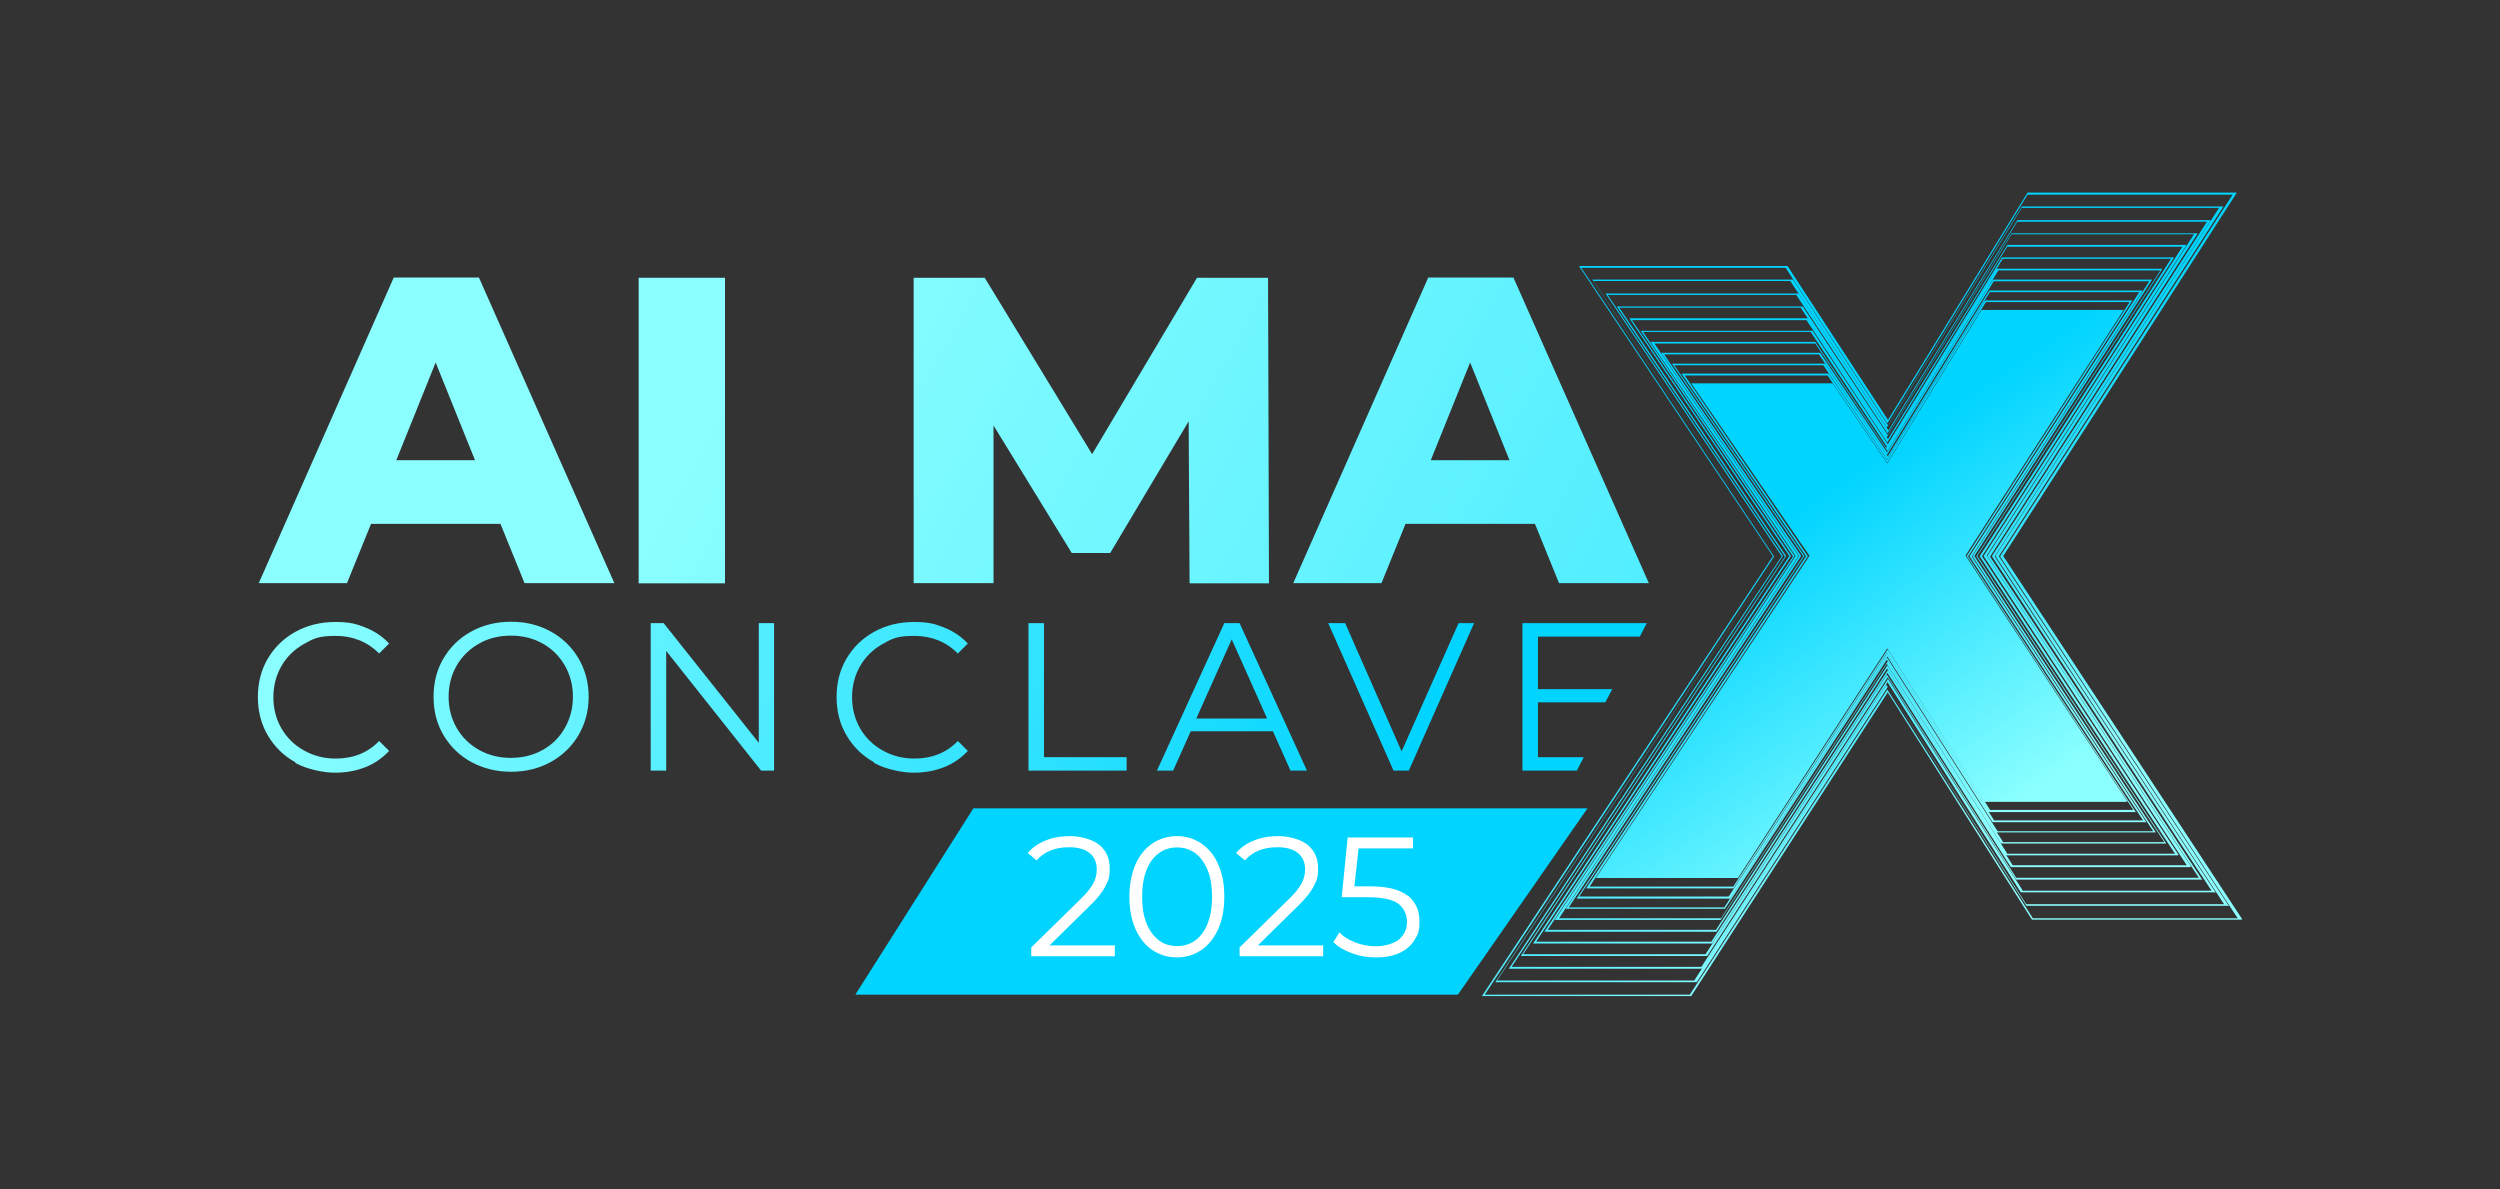
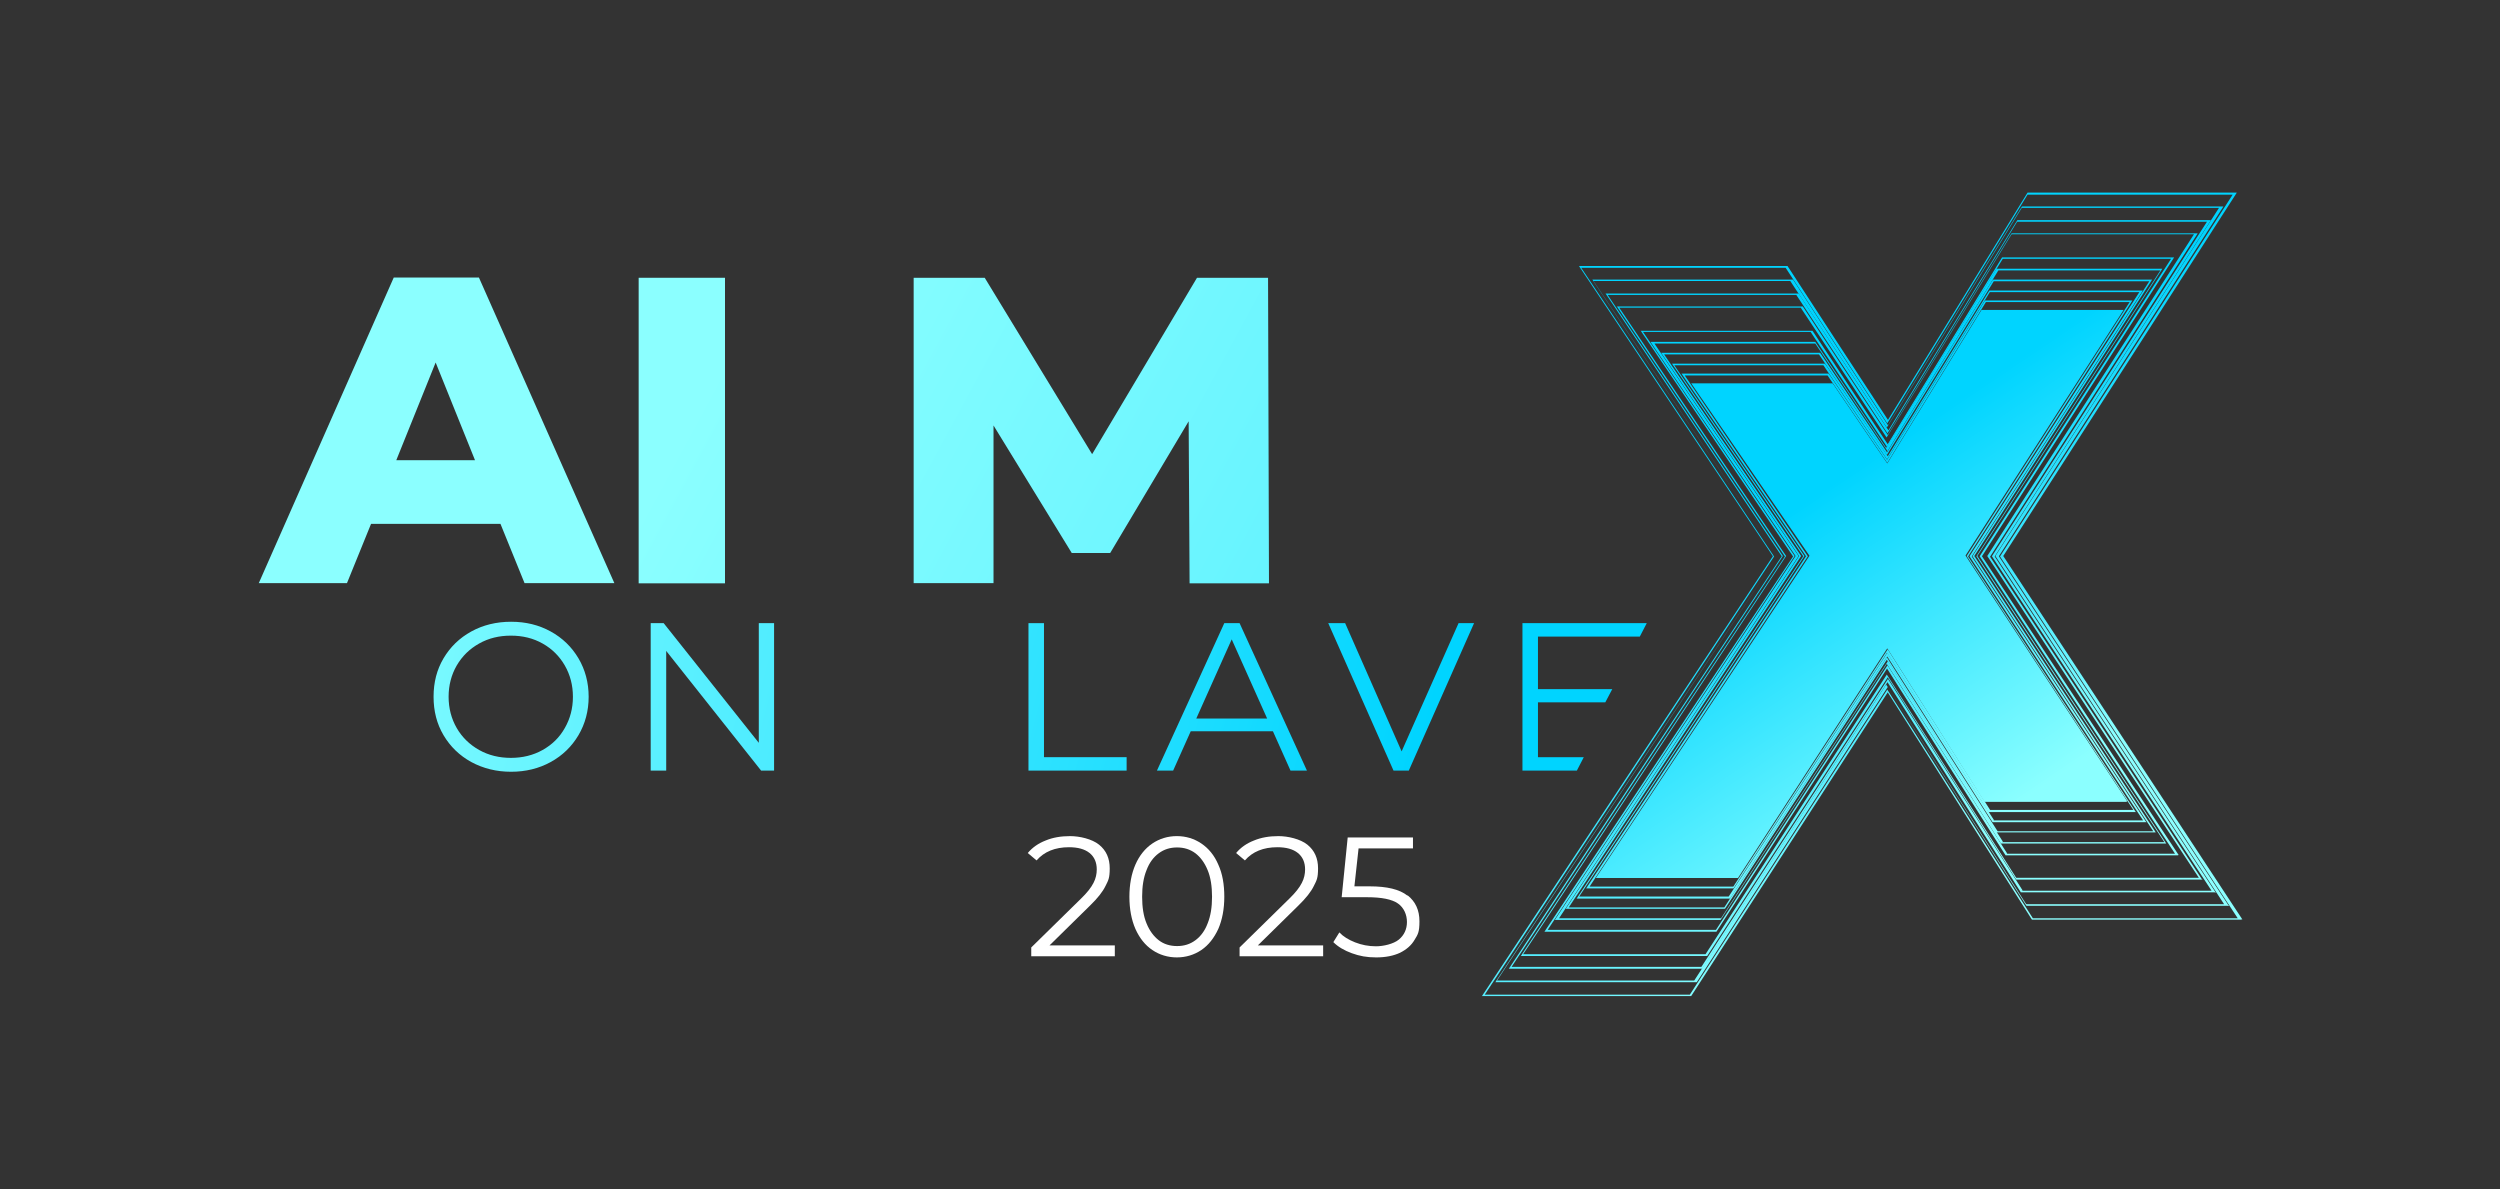
<svg xmlns="http://www.w3.org/2000/svg" xmlns:xlink="http://www.w3.org/1999/xlink" id="Layer_1" viewBox="0 0 1080 513.7">
  <rect x="0" y="0" width="1080" height="513.7" fill="#333333" stroke="none" />
  <defs>
    <style> .st0 { fill: url(#linear-gradient2); } .st1 { fill: url(#linear-gradient10); } .st2 { fill: url(#linear-gradient21); } .st3 { fill: #fff; } .st4 { fill: url(#linear-gradient1); } .st5 { fill: url(#linear-gradient9); } .st6 { fill: url(#linear-gradient18); } .st7 { fill: url(#linear-gradient23); } .st8 { fill: url(#linear-gradient8); } .st9 { fill: url(#linear-gradient11); } .st10 { fill: url(#linear-gradient16); } .st11 { fill: url(#linear-gradient22); } .st12 { fill: url(#linear-gradient19); } .st13 { fill: url(#linear-gradient12); } .st14 { fill: url(#linear-gradient7); } .st15 { fill: url(#linear-gradient20); } .st16 { fill: url(#linear-gradient4); } .st17 { fill: url(#linear-gradient14); } .st18 { fill: url(#linear-gradient5); } .st19 { fill: url(#linear-gradient3); } .st20 { fill: url(#linear-gradient15); } .st21 { fill: url(#linear-gradient17); } .st22 { fill: url(#linear-gradient6); } .st23 { fill: url(#linear-gradient13); } .st24 { fill: url(#linear-gradient); } </style>
    <linearGradient id="linear-gradient" x1="866.4" y1="350.5" x2="777.5" y2="218.7" gradientUnits="userSpaceOnUse">
      <stop offset="0" stop-color="#8bffff" />
      <stop offset="1" stop-color="#00d4ff" />
    </linearGradient>
    <linearGradient id="linear-gradient1" x1="866.4" y1="350.4" x2="777.6" y2="218.7" xlink:href="#linear-gradient" />
    <linearGradient id="linear-gradient2" x1="866.5" y1="350.4" x2="777.7" y2="218.6" xlink:href="#linear-gradient" />
    <linearGradient id="linear-gradient3" x1="866.2" y1="350.5" x2="777.4" y2="218.8" xlink:href="#linear-gradient" />
    <linearGradient id="linear-gradient4" x1="866.5" y1="350.4" x2="777.6" y2="218.6" xlink:href="#linear-gradient" />
    <linearGradient id="linear-gradient5" x1="866.3" y1="350.5" x2="777.5" y2="218.7" xlink:href="#linear-gradient" />
    <linearGradient id="linear-gradient6" x1="866.3" y1="350.5" x2="777.4" y2="218.8" xlink:href="#linear-gradient" />
    <linearGradient id="linear-gradient7" x1="866.3" y1="350.5" x2="777.5" y2="218.8" xlink:href="#linear-gradient" />
    <linearGradient id="linear-gradient8" x1="866.5" y1="350.4" x2="777.7" y2="218.6" xlink:href="#linear-gradient" />
    <linearGradient id="linear-gradient9" x1="866.4" y1="350.4" x2="777.5" y2="218.7" xlink:href="#linear-gradient" />
    <linearGradient id="linear-gradient10" x1="866.5" y1="350.4" x2="777.7" y2="218.6" xlink:href="#linear-gradient" />
    <linearGradient id="linear-gradient11" x1="-2334.8" y1="-393.8" x2="244.4" y2="311.9" xlink:href="#linear-gradient" />
    <linearGradient id="linear-gradient12" x1="116.9" y1="293.5" x2="587.2" y2="422.2" xlink:href="#linear-gradient" />
    <linearGradient id="linear-gradient13" x1="122.2" y1="274.1" x2="592.5" y2="402.8" xlink:href="#linear-gradient" />
    <linearGradient id="linear-gradient14" x1="128.3" y1="252" x2="598.6" y2="380.6" xlink:href="#linear-gradient" />
    <linearGradient id="linear-gradient15" x1="134.4" y1="229.8" x2="604.7" y2="358.5" xlink:href="#linear-gradient" />
    <linearGradient id="linear-gradient16" x1="138" y1="216.3" x2="608.3" y2="345" xlink:href="#linear-gradient" />
    <linearGradient id="linear-gradient17" x1="142.9" y1="198.5" x2="613.2" y2="327.2" xlink:href="#linear-gradient" />
    <linearGradient id="linear-gradient18" x1="150" y1="172.6" x2="620.3" y2="301.3" xlink:href="#linear-gradient" />
    <linearGradient id="linear-gradient19" x1="154.5" y1="156" x2="624.8" y2="284.7" xlink:href="#linear-gradient" />
    <linearGradient id="linear-gradient20" x1="264.8" y1="243.1" x2="1110.4" y2="701.1" xlink:href="#linear-gradient" />
    <linearGradient id="linear-gradient21" x1="295.4" y1="186.4" x2="1141" y2="644.5" xlink:href="#linear-gradient" />
    <linearGradient id="linear-gradient22" x1="335.5" y1="112.4" x2="1181.1" y2="570.5" xlink:href="#linear-gradient" />
    <linearGradient id="linear-gradient23" x1="366.1" y1="55.9" x2="1211.7" y2="513.9" xlink:href="#linear-gradient" />
  </defs>
  <g>
    <path class="st24" d="M968.2,397.3h-90.4l-62.3-98.2-84.9,131.2h-90.4l125.7-190-83.8-125.4h90.1c0,.1,43.4,66.5,43.4,66.5l60.3-98.2h90.4l-.3.5-100.6,156.5,103.3,157h-.5ZM878.1,396.7h88.6l-102.7-156.3,100.5-156.3h-88.6l-60.6,98.8-43.9-67.2h-88.3l83.3,124.7h0c0,.1-125,189.3-125,189.3h88.6l85.3-131.8,62.9,98.8h.1Z" />
    <path class="st4" d="M962.4,391.3h-87l-59.9-94.5-82.5,127.5h-87l121.8-184.1-79.9-119.4h86.7c0,.1,41,62.9,41,62.9l57.9-94.5h87l-.3.5-96.7,150.6,99.4,151.1h-.5ZM875.6,390.6h85.2l-98.8-150.4,96.6-150.4h-85.2l-58.3,94.9-41.7-63.3h-85l79.4,118.8h0c0,.1-121.1,183.4-121.1,183.4h85.2l82.9-127.9,60.5,94.9h.4,0Z" />
    <path class="st0" d="M956.8,385.5h-83.8l-57.6-90.8-80,123.8h-83.6l117.9-178.2-76.1-113.5h83.4c0,.1,38.8,59.1,38.8,59.1l55.7-90.8h83.6l-.3.5-93.1,144.8,95.5,145.2h-.4ZM873.4,384.8h82l-94.9-144.5,92.9-144.5h-82l-56,91.4-39.4-59.8h-81.5l75.7,112.8h0c0,.1-117.2,177.5-117.2,177.5h82l80.6-124.4,58.2,91.4h-.4Z" />
    <path class="st19" d="M951.5,380h-80.5l-55.5-87.4-78,120.4h-80.5l114.1-172.6-72.6-108h80.3c0,.1,36.7,55.5,36.7,55.5l53.5-87.1h80.4l-.3.5-89.4,139.2,91.7,139.6h.3ZM871.1,379.2h78.8l-91.4-139,89.3-139h-78.8l-54,87.8-37.1-56.1h-78.4l72.1,107.3h0c0,.1-113.6,172-113.6,172h78.8l78.3-120.8,55.9,87.8h.1Z" />
-     <path class="st16" d="M946.1,374.6h-77.4l-53.3-83.9-75.7,116.9h-77.4l110.7-167.4-69.1-102.7h77.2c0,.1,34.5,52.2,34.5,52.2l51.6-83.9h77.4l-.3.5-86,133.7,88.3,134.4h-.4ZM869,373.8h75.7l-87.8-133.6,85.9-133.6h-75.7l-51.8,84.6-34.9-52.9h-75.4l68.7,101.9h0c0,.1-110.1,166.6-110.1,166.6h75.7l76.3-117.4,53.9,84.4h-.4Z" />
    <path class="st18" d="M941,369.5h-74.6l-51.2-80.7-73.7,113.7h-74.3l107.4-162.1-65.8-97.5h74.2c0,.1,32.5,49,32.5,49l49.4-80.7h74.3l-.3.5-82.7,128.6,85,129.1h-.3,0ZM866.9,368.8h72.7l-84.4-128.5,82.7-128.5h-72.7l-50,81.3-33-49.7h-72.4l65.5,96.8h0c0,.1-106.7,161.5-106.7,161.5h72.7l74.1-114.3,51.7,81.3h-.1Z" />
    <path class="st22" d="M936.2,364.4h-71.8l-49.3-77.6-71.8,110.6h-71.6l104-157.2-62.7-92.5h71.2c0,.1,30.6,45.8,30.6,45.8l47.7-77.4h71.6l-.3.5-79.6,123.6,81.6,124.2h.3,0ZM865,363.8h70l-81.2-123.5,79.5-123.5h-70l-47.9,78.1-31.2-46.5h-69.5l62.3,91.8h0c0,.1-103.5,156.5-103.5,156.5h70l72.1-111.1,49.7,78.1h-.3Z" />
    <path class="st14" d="M931.5,359.6h-69.1l-47.3-74.6-69.9,107.6h-68.8l100.8-152.4-59.6-87.8h68.7c0,.1,28.9,43,28.9,43l45.7-74.6h68.8l-.3.5-76.5,118.9,78.4,119.4h.3,0ZM863,359.1h67.2l-78.1-118.8,76.4-118.8h-67.2l-46.2,75.1-29.3-43.5h-66.9l59.2,87.1h0c0,.1-100.4,151.8-100.4,151.8h67.2l70.2-108.1,47.8,75.1h.1Z" />
    <path class="st8" d="M927.2,355.2h-66.4l-45.5-71.6-67.9,104.6h-66.3l97.9-147.9-56.7-83.2h66.1c0,.1,27.1,40,27.1,40l43.9-71.6h66.3l-73.9,114.9,75.5,114.9h-.1ZM861.2,354.4h64.6l-75-114.1,73.4-114.1h-64.6l-44.4,72.3-27.5-40.7h-64.4l56.2,82.4h0c0,.1-97.3,147.1-97.3,147.1h64.6l68.5-105.3,46.1,72.3h-.1Z" />
    <path class="st5" d="M922.8,350.8h-63.8l-43.8-68.8-66.3,101.8h-63.7l95-143.5-53.8-78.9h63.6c0,.1,25.2,37.2,25.2,37.2l42.3-68.8h63.7l-71,110.6,72.6,110.6h0ZM859.5,349.9h62.1l-72-109.7,70.4-109.7h-62.1l-42.6,69.5-25.8-37.8h-61.7l53.2,78.1h0c0,.1-94.3,142.7-94.3,142.7h62.1l66.7-102.5,44.3,69.5h-.4Z" />
    <path class="st1" d="M918.7,346.4h-61.4l-42-66.3-64.5,99.2h-61.4l92.3-139.2-51.1-74.5h61.1c0,.1,23.6,34.6,23.6,34.6l40.7-66.3h61.4l-68.3,106.1,69.9,106.2h-.3Z" />
  </g>
  <g>
-     <polygon class="st9" points="629.8 429.7 369.5 429.7 420.5 349.2 685.8 349.2 629.8 429.7" />
-     <path class="st13" d="M127.6,329.3c-5.1-2.8-9-6.7-11.9-11.6-2.9-4.9-4.3-10.5-4.3-16.6s1.4-11.7,4.3-16.6c2.9-4.9,6.9-8.8,12-11.6,5.1-2.8,10.8-4.2,17.1-4.2s9.1.8,13.1,2.4c4,1.6,7.4,3.9,10.2,6.9l-4.3,4.3c-5-5-11.3-7.6-18.8-7.6s-9.6,1.2-13.7,3.5c-4.1,2.3-7.4,5.5-9.7,9.5-2.3,4-3.5,8.5-3.5,13.5s1.2,9.5,3.5,13.5c2.3,4,5.6,7.2,9.7,9.5,4.1,2.3,8.7,3.5,13.7,3.5,7.6,0,13.9-2.5,18.8-7.6l4.3,4.3c-2.8,3-6.2,5.4-10.2,7-4,1.6-8.4,2.4-13.2,2.4s-12-1.4-17.1-4.2Z" />
    <path class="st23" d="M203.6,329.2c-5.1-2.8-9.1-6.7-12-11.6-2.9-4.9-4.3-10.4-4.3-16.6s1.4-11.7,4.3-16.6c2.9-4.9,6.9-8.8,12-11.6,5.1-2.8,10.8-4.2,17.2-4.2s12,1.4,17.1,4.2c5.1,2.8,9.1,6.7,12,11.6,2.9,4.9,4.4,10.5,4.4,16.6s-1.5,11.7-4.4,16.6c-2.9,4.9-6.9,8.8-12,11.6-5.1,2.8-10.8,4.2-17.1,4.2s-12-1.4-17.2-4.2ZM234.4,324c4.1-2.3,7.3-5.4,9.6-9.5,2.3-4,3.5-8.5,3.5-13.5s-1.2-9.5-3.5-13.5c-2.3-4-5.5-7.2-9.6-9.5-4.1-2.3-8.6-3.4-13.7-3.4s-9.6,1.1-13.7,3.4c-4.1,2.3-7.3,5.4-9.7,9.5-2.3,4-3.5,8.5-3.5,13.5s1.2,9.5,3.5,13.5c2.3,4,5.6,7.2,9.7,9.5,4.1,2.3,8.7,3.4,13.7,3.4s9.6-1.1,13.7-3.4Z" />
    <path class="st17" d="M334.4,269.2v63.7h-5.6l-41-51.7v51.7h-6.7v-63.7h5.6l41.1,51.7v-51.7h6.6Z" />
-     <path class="st20" d="M377.6,329.3c-5.1-2.8-9-6.7-11.9-11.6-2.9-4.9-4.3-10.5-4.3-16.6s1.4-11.7,4.3-16.6c2.9-4.9,6.9-8.8,12-11.6,5.1-2.8,10.8-4.2,17.1-4.2s9.1.8,13.1,2.4c4,1.6,7.4,3.9,10.2,6.9l-4.3,4.3c-5-5-11.3-7.6-18.8-7.6s-9.6,1.2-13.7,3.5c-4.1,2.3-7.4,5.5-9.7,9.5-2.3,4-3.5,8.5-3.5,13.5s1.2,9.5,3.5,13.5c2.3,4,5.6,7.2,9.7,9.5,4.1,2.3,8.7,3.5,13.7,3.5,7.6,0,13.9-2.5,18.8-7.6l4.3,4.3c-2.8,3-6.2,5.4-10.2,7-4,1.6-8.4,2.4-13.2,2.4s-12-1.4-17.1-4.2Z" />
    <path class="st10" d="M444.3,269.2h6.7v57.9h35.7v5.8h-42.4v-63.7Z" />
    <path class="st21" d="M549.9,315.9h-35.5l-7.6,17h-7l29.1-63.7h6.6l29.1,63.7h-7.1l-7.6-17ZM547.4,310.4l-15.3-34.2-15.3,34.2h30.6Z" />
    <path class="st6" d="M636.8,269.2l-28.2,63.7h-6.6l-28.2-63.7h7.3l24.4,55.4,24.6-55.4h6.8Z" />
    <path class="st12" d="M684.2,327.1l-3,5.8h-23.5v-63.7h53.7l-3,5.8h-44v22.7h32.1l-3,5.7h-29.1v23.7h19.7Z" />
    <g>
      <path class="st3" d="M481.6,408.4v4.7h-36.1v-3.8l21.4-21c2.7-2.6,4.5-4.9,5.5-6.9,1-1.9,1.4-3.9,1.4-5.8,0-3-1-5.4-3.1-7.1-2.1-1.7-5.1-2.5-8.9-2.5-6,0-10.7,1.9-14,5.7l-3.8-3.2c2-2.4,4.6-4.2,7.7-5.4,3.1-1.3,6.6-1.9,10.6-1.9s9.4,1.2,12.5,3.7c3.1,2.5,4.6,5.9,4.6,10.2s-.6,5.2-1.8,7.6c-1.2,2.5-3.4,5.3-6.7,8.5l-17.5,17.2h28.3Z" />
      <path class="st3" d="M497.8,410.4c-3.1-2.1-5.5-5.1-7.3-9.1-1.7-3.9-2.6-8.6-2.6-13.9s.9-10,2.6-13.9c1.7-3.9,4.2-7,7.3-9.1,3.1-2.1,6.7-3.2,10.6-3.2s7.5,1.1,10.6,3.2c3.1,2.1,5.6,5.1,7.3,9.1,1.8,3.9,2.6,8.6,2.6,13.9s-.9,10-2.6,13.9c-1.8,3.9-4.2,7-7.3,9.1-3.1,2.1-6.7,3.2-10.6,3.2s-7.5-1.1-10.6-3.2ZM516.4,406.2c2.3-1.7,4.1-4.1,5.3-7.3,1.3-3.2,1.9-7,1.9-11.5s-.6-8.4-1.9-11.5c-1.3-3.2-3.1-5.6-5.3-7.3-2.3-1.7-4.9-2.5-7.9-2.5s-5.6.8-7.9,2.5c-2.3,1.7-4.1,4.1-5.3,7.3-1.3,3.2-1.9,7-1.9,11.5s.6,8.4,1.9,11.5c1.3,3.2,3.1,5.6,5.3,7.3s4.9,2.5,7.9,2.5,5.6-.8,7.9-2.5Z" />
      <path class="st3" d="M571.6,408.4v4.7h-36.1v-3.8l21.4-21c2.7-2.6,4.5-4.9,5.5-6.9,1-1.9,1.4-3.9,1.4-5.8,0-3-1-5.4-3.1-7.1-2.1-1.7-5.1-2.5-8.9-2.5-6,0-10.7,1.9-14,5.7l-3.8-3.2c2-2.4,4.6-4.2,7.7-5.4,3.1-1.3,6.6-1.9,10.6-1.9s9.4,1.2,12.5,3.7c3.1,2.5,4.6,5.9,4.6,10.2s-.6,5.2-1.8,7.6c-1.2,2.5-3.4,5.3-6.7,8.5l-17.5,17.2h28.3Z" />
      <path class="st3" d="M608.1,386.8c3.4,2.7,5.1,6.4,5.1,11.2s-.7,5.7-2.1,8c-1.4,2.4-3.5,4.2-6.3,5.6-2.8,1.3-6.2,2-10.3,2s-7.2-.6-10.5-1.8-6-2.8-8-4.8l2.6-4.2c1.7,1.8,4,3.2,6.8,4.3s5.8,1.7,9,1.7,7.6-1,9.9-2.9c2.3-1.9,3.5-4.5,3.5-7.6s-1.3-6.2-3.9-8c-2.6-1.8-7-2.7-13.3-2.7h-11l2.6-25.8h28.2v4.7h-23.5l-1.8,16.4h6.6c7.5,0,12.9,1.3,16.3,4Z" />
    </g>
  </g>
  <g>
    <path class="st15" d="M216.1,226.3h-55.8l-10.4,25.6h-38.1l58.3-132h36.8l58.5,132h-38.8l-10.4-25.6ZM205.2,198.8l-17-42.2-17,42.2h33.9Z" />
    <path class="st2" d="M275.9,120h37.3v132h-37.3V120Z" />
    <path class="st11" d="M513.9,252l-.4-70-33.9,56.9h-16.6l-33.8-55.1v68.1h-34.5V120h30.7l46.4,76.2,45.3-76.2h30.7l.4,132h-34.3Z" />
-     <path class="st7" d="M663,226.3h-55.8l-10.4,25.6h-38.1l58.3-132h36.8l58.5,132h-38.8l-10.4-25.6ZM652.1,198.8l-17-42.2-17,42.2h33.9Z" />
  </g>
</svg>